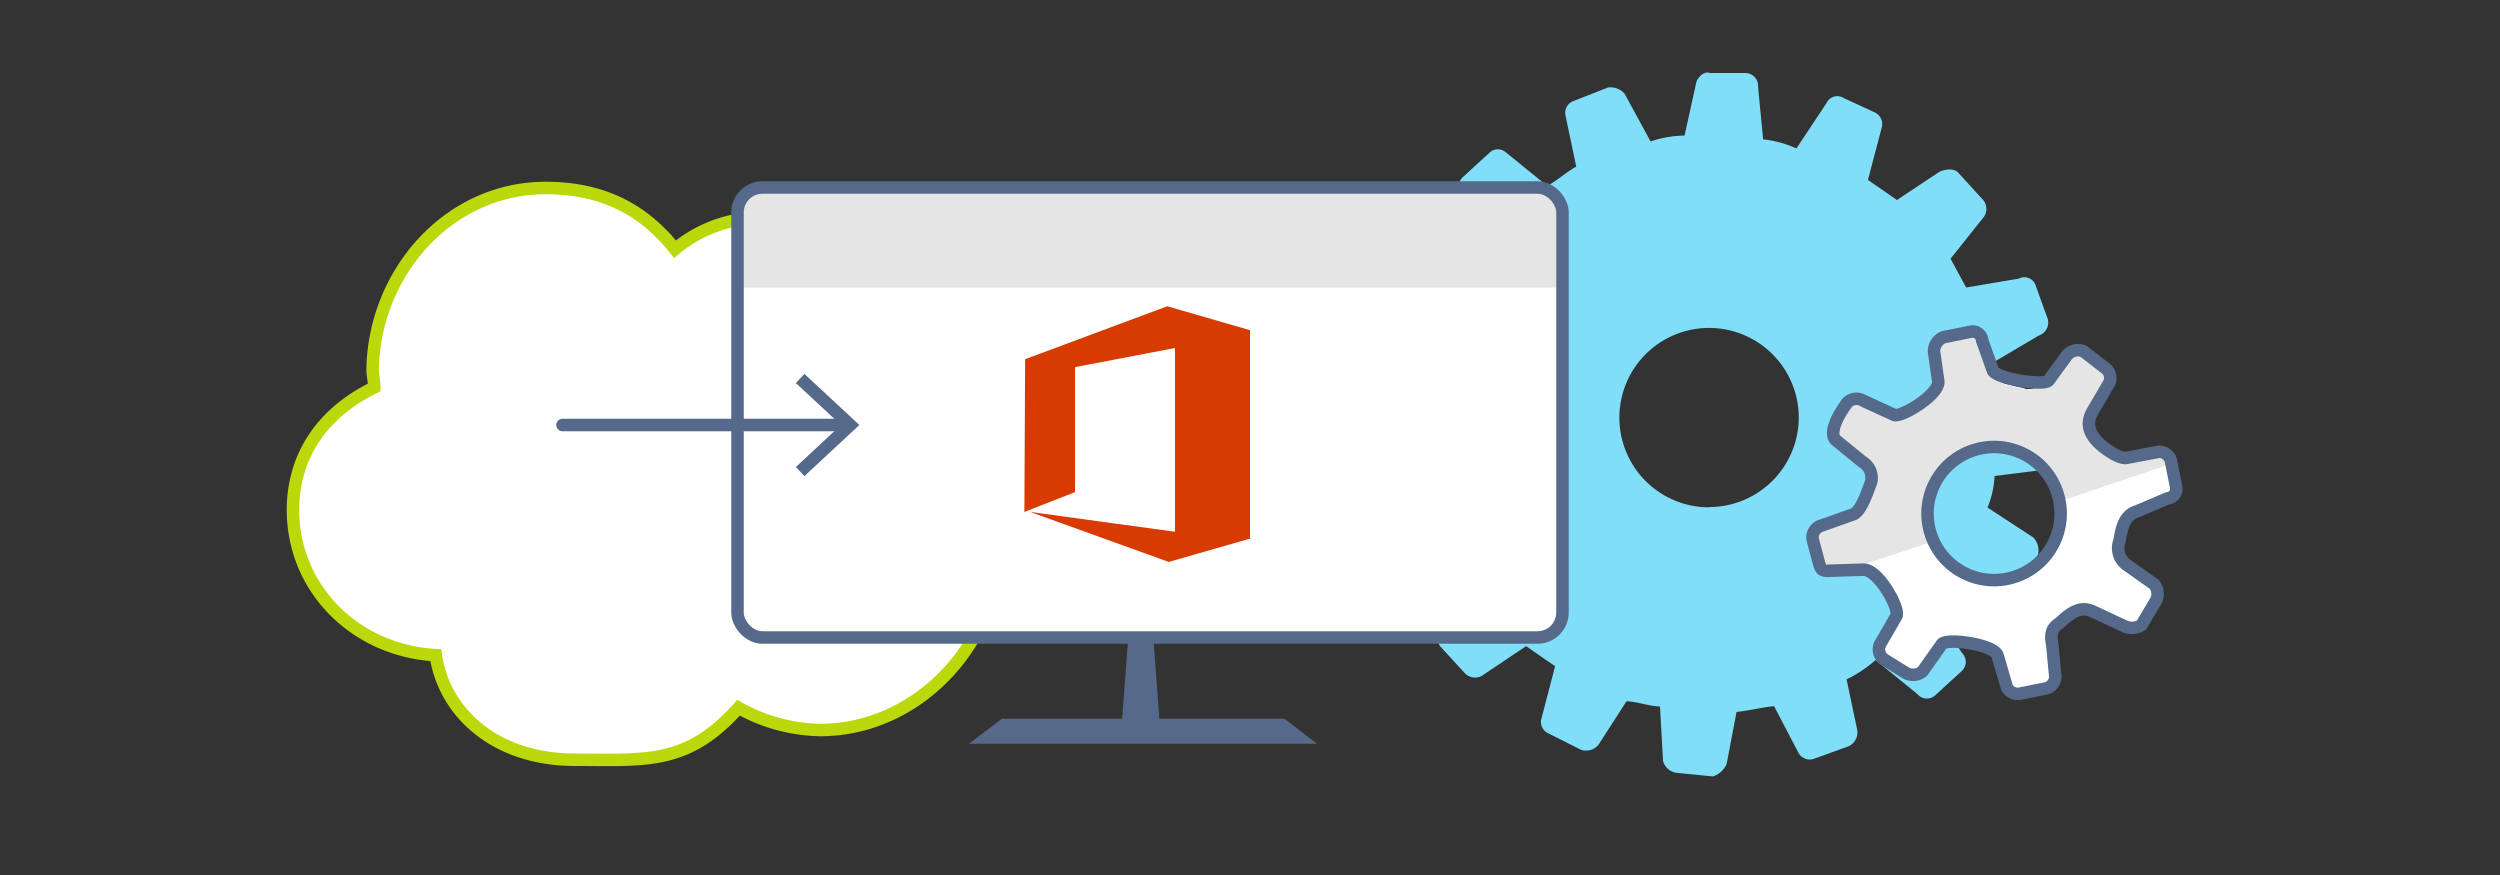
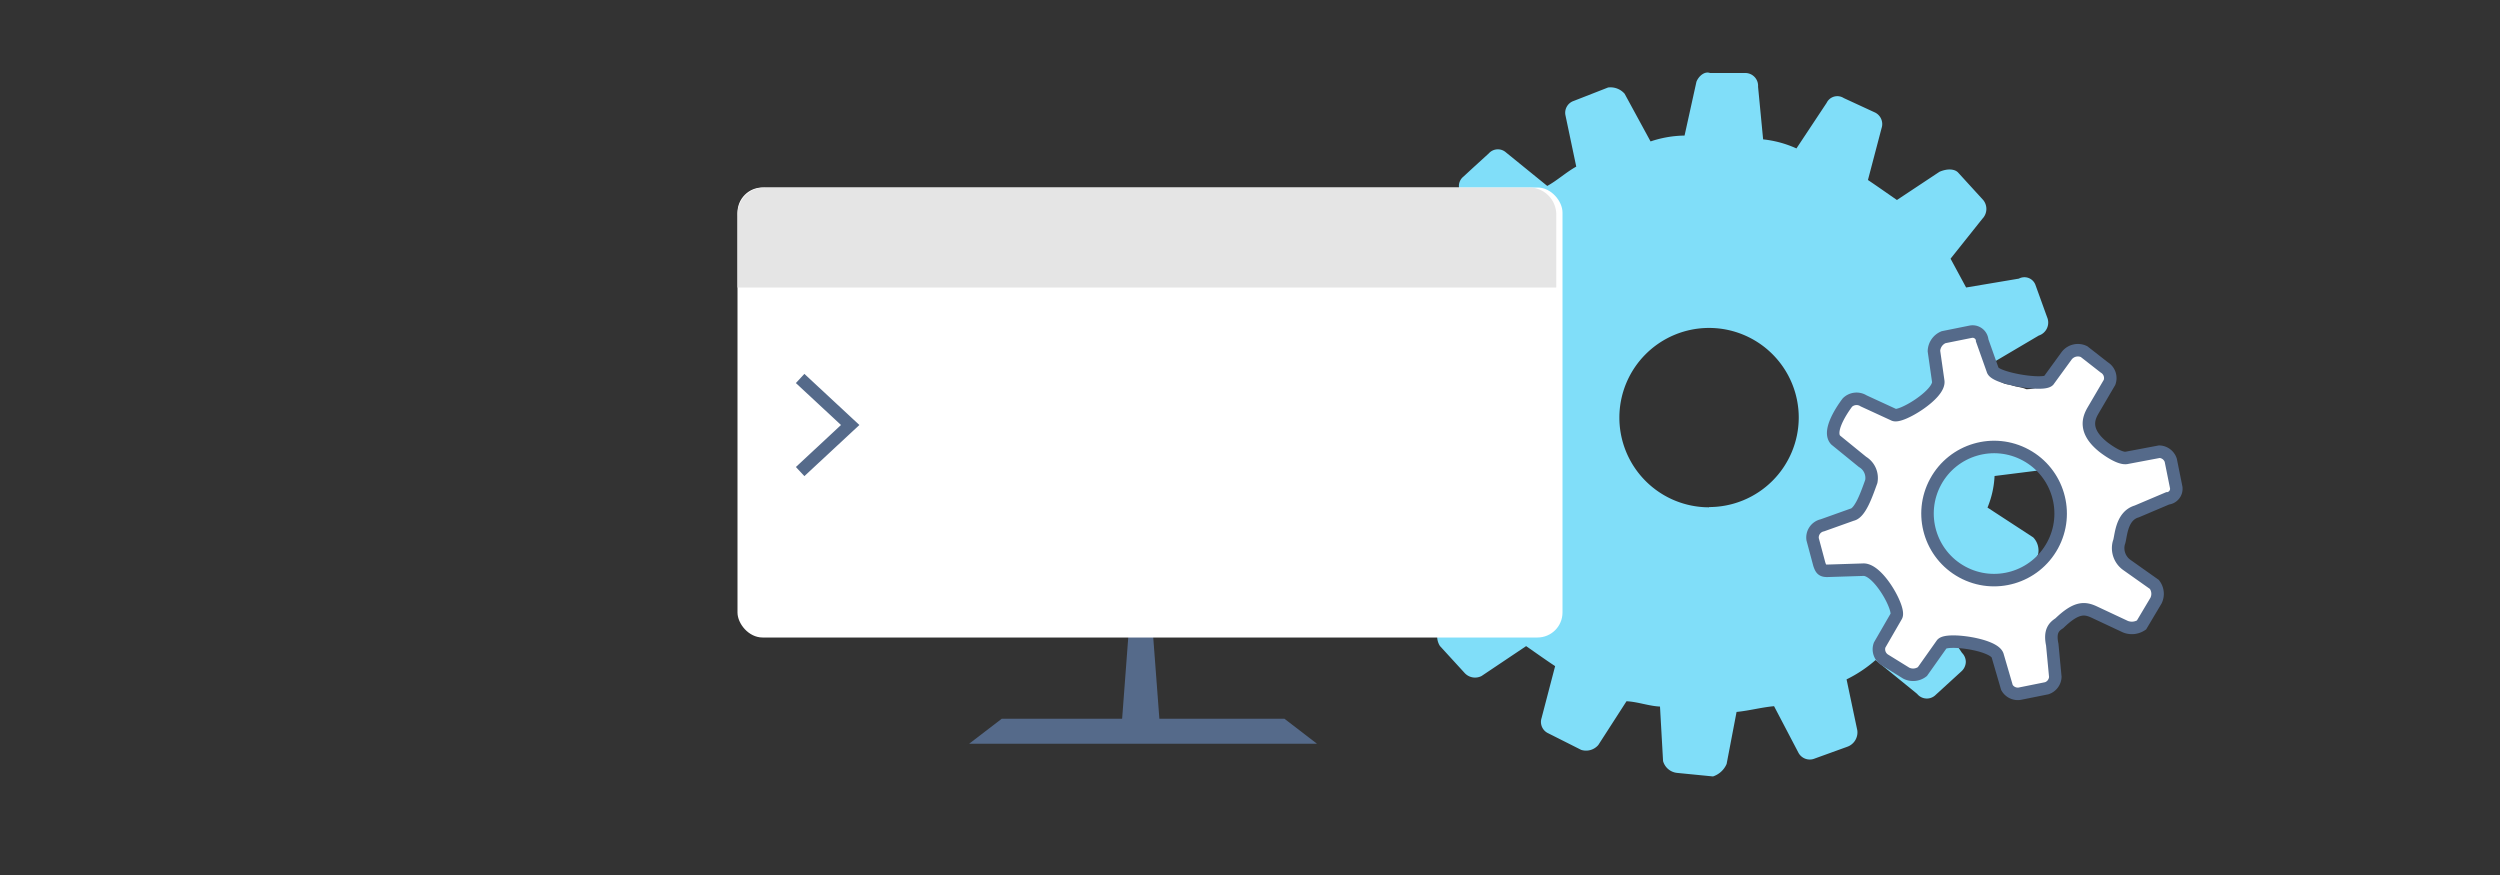
<svg xmlns="http://www.w3.org/2000/svg" viewBox="0 0 400 140">
  <rect x="0" y="0" width="400" height="140" fill="#333333" stroke="none" />
  <defs>
    <style>
      .cls-1 {
        fill: #80def9;
      }

      .cls-2 {
        fill: #556a8a;
      }

      .cls-3, .cls-4 {
        fill: #fff;
      }

      .cls-3 {
        stroke: #bad80a;
      }

      .cls-3, .cls-6, .cls-8 {
        stroke-miterlimit: 10;
        stroke-width: 2px;
      }

      .cls-5 {
        fill: #e5e5e5;
      }

      .cls-6, .cls-8 {
        fill: none;
        stroke: #556a8a;
      }

      .cls-7 {
        fill: #d83b01;
      }

      .cls-8 {
        stroke-linecap: round;
      }
    </style>
  </defs>
  <title>bcs-partner-prepare-office-1</title>
  <g id="ICONS">
    <path class="cls-1" d="M328.07,65.17l-8.31-1.58a33.25,33.25,0,0,0-.64-5.72l7.08-4.18a2.18,2.18,0,0,0,1.34-2.93l-1.87-5.18a1.88,1.88,0,0,0-2.65-1L314.58,46l-2.49-4.61L317.18,35a2.25,2.25,0,0,0,.13-3l-4-4.38c-.57-.62-1.77-.67-3-.13L303.51,32c-1.45-1-3.19-2.23-4.64-3.2l2.18-8.29A2.06,2.06,0,0,0,300,18l-5-2.31a1.9,1.9,0,0,0-2.74.77l-4.83,7.29a17.23,17.23,0,0,0-5.33-1.45l-.81-8.42a2.05,2.05,0,0,0-2-2.2l-5.69,0c-.89-.33-1.83.53-2.17,1.4l-1.9,8.61a17.72,17.72,0,0,0-5.44.94L259.94,15a3,3,0,0,0-2.65-1l-5.5,2.15a2,2,0,0,0-1.31,2.33l1.72,8.18c-1.53.83-3.09,2.25-4.64,3.09l-6.65-5.4a1.94,1.94,0,0,0-2.69.18l-2.61,2.38-1.45,1.34,0,0a1.93,1.93,0,0,0-.38,2.63L238.49,38c-1.28,1.74-2.84,3.17-3.52,4.94l-8.26-2.77a2.65,2.65,0,0,0-2.77,1.37l-2.33,5a2.6,2.6,0,0,0,1.07,3l7,4.51c-.69,1.77-.77,3.57-1.45,5.34l-8.42.81a2.63,2.63,0,0,0-1.91,2.31L217.64,68a2.61,2.61,0,0,0,1.67,2.49L228,71.74a34.62,34.62,0,0,0,.91,6l-7.69,4.15a1.9,1.9,0,0,0-1,2.66L222,89.76a2.8,2.8,0,0,0,2.63,1.61l8.48-2L235.62,94l-5.41,6.65a2.83,2.83,0,0,0,.18,2.71l4,4.37a2.26,2.26,0,0,0,2.66.43l7.13-4.78c1.45,1,3.19,2.25,4.64,3.2l-2.17,8.31a2,2,0,0,0,1.08,2.44l5.26,2.65a2.58,2.58,0,0,0,2.74-.78l4.51-7c1.8.08,3.57.77,5.36.85l.49,8.72a2.61,2.61,0,0,0,2.31,1.9l5.68.56a3.6,3.6,0,0,0,2.18-2l1.59-8.32c2.1-.21,3.92-.73,6-.92l3.86,7.37a2.06,2.06,0,0,0,2.66,1l5.17-1.87a2.44,2.44,0,0,0,1.63-2.63l-1.72-8.16a21,21,0,0,0,4.64-3.09l6.65,5.41a2,2,0,0,0,3,.13l3.73-3.41.33-.3a2.11,2.11,0,0,0,.73-1.51,2.06,2.06,0,0,0-.61-1.47l-4.77-7.13a14.75,14.75,0,0,0,3.52-4.93L321,95.13A2,2,0,0,0,323.44,94l2.65-5.28a3,3,0,0,0-.78-2.74L318,81.21a15.06,15.06,0,0,0,1.13-5.05l8.75-1.1c.91-.26,1.85-1.12,1.88-1.72l.27-6A2,2,0,0,0,328.07,65.17Zm-54.62,16a14.35,14.35,0,1,1,14.35-14.35A14.35,14.35,0,0,1,273.44,81.13Z" />
    <g>
      <polygon class="cls-2" points="205.51 115 160.28 115 155.06 119 210.72 119 205.51 115" />
      <polygon class="cls-2" points="185.57 115.94 179.47 115.94 180.69 99.75 184.35 99.75 185.57 115.94" />
-       <path class="cls-3" d="M144,61.52v-.59a23.88,23.88,0,0,0-.87-5.9A21.41,21.41,0,0,0,108,39.87c-5.19-6.54-11.83-9.79-20.69-9.79-15.63,0-27.42,13.64-27.69,29,0,1.06.26,1.85.26,2.91-8.21,4-13,10.86-13,19.6,0,12.49,9.83,22.5,22.85,23.24,1.2,8.67,9,16.73,22.29,16.73,11.24,0,17.94.91,26.14-8.32a27.62,27.62,0,0,0,13.07,3.56c15.75,0,28.61-14,28.61-29.7A29.21,29.21,0,0,0,144,61.52Z" />
      <rect class="cls-4" x="118" y="30" width="132" height="72" rx="4" ry="4" transform="translate(368 132) rotate(180)" />
      <path class="cls-5" d="M249,46V34.57a4.34,4.34,0,0,0-4.4-4.57H122.4A4.34,4.34,0,0,0,118,34.57V46Z" />
-       <rect class="cls-6" x="118" y="30" width="132" height="72" rx="4" ry="4" transform="translate(368 132) rotate(180)" />
    </g>
-     <polygon class="cls-7" points="200 86 200 86 200 52.83 186.76 49 164.02 57.47 163.9 81.91 172 78.74 172 58.74 188 55.68 188 85.08 164.83 81.91 187 89.91 187 89.91 200.12 86.14 200 86 200 86" />
    <g>
-       <line class="cls-8" x1="90" y1="68" x2="135" y2="68" />
      <polygon class="cls-2" points="128.7 76.18 127.34 74.72 134.56 68 127.34 61.29 128.7 59.82 137.5 68 128.7 76.18" />
    </g>
    <g>
      <path class="cls-4" d="M293.7,70.4,298,73.9a3.06,3.06,0,0,1,1.44,3.17c-.74,2.05-1.77,5.08-3.09,5.33l-4.73,1.7A2,2,0,0,0,290,86.32l1.07,4c.28.77.43,1,1.28,1l3-.08,2.7-.09c2.43-.18,6,6.29,5.35,7.42l-2.69,4.65a2,2,0,0,0,.84,2.38l3.44,2.12a2.44,2.44,0,0,0,2.57-.27l3.12-4.39a2.8,2.8,0,0,1,3.27-.85c1.08.1,5,.89,5.63,2.66l1.51,5.15a2,2,0,0,0,2,1l4.37-.87a2,2,0,0,0,1.36-1.83l-.48-5.18c-.48-2.16.29-2.86,1.12-3.41,2.82-2.67,4.14-2.48,5.74-1.72l4.82,2.31a2.76,2.76,0,0,0,2.59-.27l2.28-3.87a2.45,2.45,0,0,0-.24-2.59l-4.42-3.12A3.29,3.29,0,0,1,339,86.87c.36-.8.28-4.29,2.87-5l4.93-2.09a.07.07,0,0,1,.06,0A1.56,1.56,0,0,0,348.16,78l-.78-3.88-.1-.48a2,2,0,0,0-1.8-1.36l-5.31,1c-1.27.16-3.67-1.76-3.67-1.76-3.21-2.56-2.33-4.62-1.69-5.77l2.68-4.57a2,2,0,0,0-.84-2.38l-3.25-2.53a2.27,2.27,0,0,0-2.77.63l-2.9,4a5,5,0,0,1-3.54,1.37c-.77-.36-1.75-.35-2.57-.73a3,3,0,0,1-2.84-2.33l-1.68-4.77s0-.08,0-.11a1.56,1.56,0,0,0-1.8-1.26l-4.37.89a2.46,2.46,0,0,0-1.54,2.21l.66,4.76c.43,2.13-3.92,5-3.92,5a2.54,2.54,0,0,1-3.18.43l-4.78-2.21a2.09,2.09,0,0,0-2.59.25S292.18,68.76,293.7,70.4ZM309.47,86.6a10.17,10.17,0,0,1-.74-2.34,10.77,10.77,0,0,1,8-12.69v0l.26,0a10.81,10.81,0,0,1,12.46,8.57.56.56,0,0,1,0,.13,10.27,10.27,0,0,1-7.81,12.16c-.32.08-.64.15-1,.22A10.41,10.41,0,0,1,309.47,86.6Z" />
-       <path class="cls-5" d="M293.7,70.4,298,73.9a3.06,3.06,0,0,1,1.44,3.17c-.74,2.05-1.77,5.08-3.09,5.33l-4.73,1.7A2,2,0,0,0,290,86.32l1.07,4c.28.77.43,1,1.28,1l3-.08,14.1-4.65a10.17,10.17,0,0,1-.74-2.34,10.77,10.77,0,0,1,8-12.69v0l.26,0a10.81,10.81,0,0,1,12.46,8.57.56.56,0,0,1,0,.13l17.94-6.06-.1-.48a2,2,0,0,0-1.8-1.36l-5.31,1c-1.27.16-3.67-1.76-3.67-1.76-3.21-2.56-2.33-4.62-1.69-5.77l2.68-4.57a2,2,0,0,0-.84-2.38l-3.25-2.53a2.27,2.27,0,0,0-2.77.63l-2.9,4a5,5,0,0,1-3.54,1.37c-.77-.36-1.75-.35-2.57-.73a3,3,0,0,1-2.84-2.33l-1.68-4.77s0-.08,0-.11a1.56,1.56,0,0,0-1.8-1.26l-4.37.89a2.46,2.46,0,0,0-1.54,2.21l.66,4.76c.43,2.13-3.92,5-3.92,5a2.54,2.54,0,0,1-3.18.43l-4.78-2.21a2.09,2.09,0,0,0-2.59.25S292.18,68.76,293.7,70.4Z" />
      <path class="cls-6" d="M292.36,91.33c-.83,0-1-.27-1.27-1.05l-1.07-4a2,2,0,0,1,1.56-2.23l4.73-1.69c1.33-.25,2.36-3.29,3.1-5.33A3,3,0,0,0,298,73.9L293.7,70.4c-1.52-1.63,1.89-6,1.89-6a2.1,2.1,0,0,1,2.59-.26L303,66.36c1,.62,7.52-3.3,7.11-5.43l-.68-4.76a2.5,2.5,0,0,1,1.54-2.22l4.37-.88a1.55,1.55,0,0,1,1.8,1.25s0,.08,0,.12l1.69,4.76c.3,1.33,8,2.6,8.94,1.7l2.91-4a2.27,2.27,0,0,1,2.77-.64l3.24,2.53a2,2,0,0,1,.84,2.38l-2.69,4.59c-.64,1.14-1.52,3.19,1.69,5.76,0,0,2.4,1.91,3.67,1.75l5.3-1a2,2,0,0,1,1.82,1.37l.88,4.37a1.55,1.55,0,0,1-1.34,1.73h-.05l-4.93,2.09c-2.59.75-2.51,4.24-2.86,5a3.3,3.3,0,0,0,1.27,3.56l4.41,3.12a2.46,2.46,0,0,1,.26,2.59L342.64,100a2.78,2.78,0,0,1-2.59.26L335.23,98c-1.6-.77-2.92-1-5.74,1.72-.83.54-1.59,1.24-1.13,3.41l.49,5.17a2,2,0,0,1-1.37,1.82l-4.37.88a2,2,0,0,1-2-1l-1.5-5.14c-.62-1.78-8.13-2.8-8.91-1.81l-3.12,4.41a2.44,2.44,0,0,1-2.57.25l-3.43-2.12a2,2,0,0,1-.84-2.38l2.68-4.64c.63-1.13-2.92-7.61-5.35-7.42Z" />
      <circle class="cls-6" cx="319.05" cy="82.16" r="10.65" transform="translate(94.15 322.92) rotate(-61.39)" />
    </g>
  </g>
</svg>